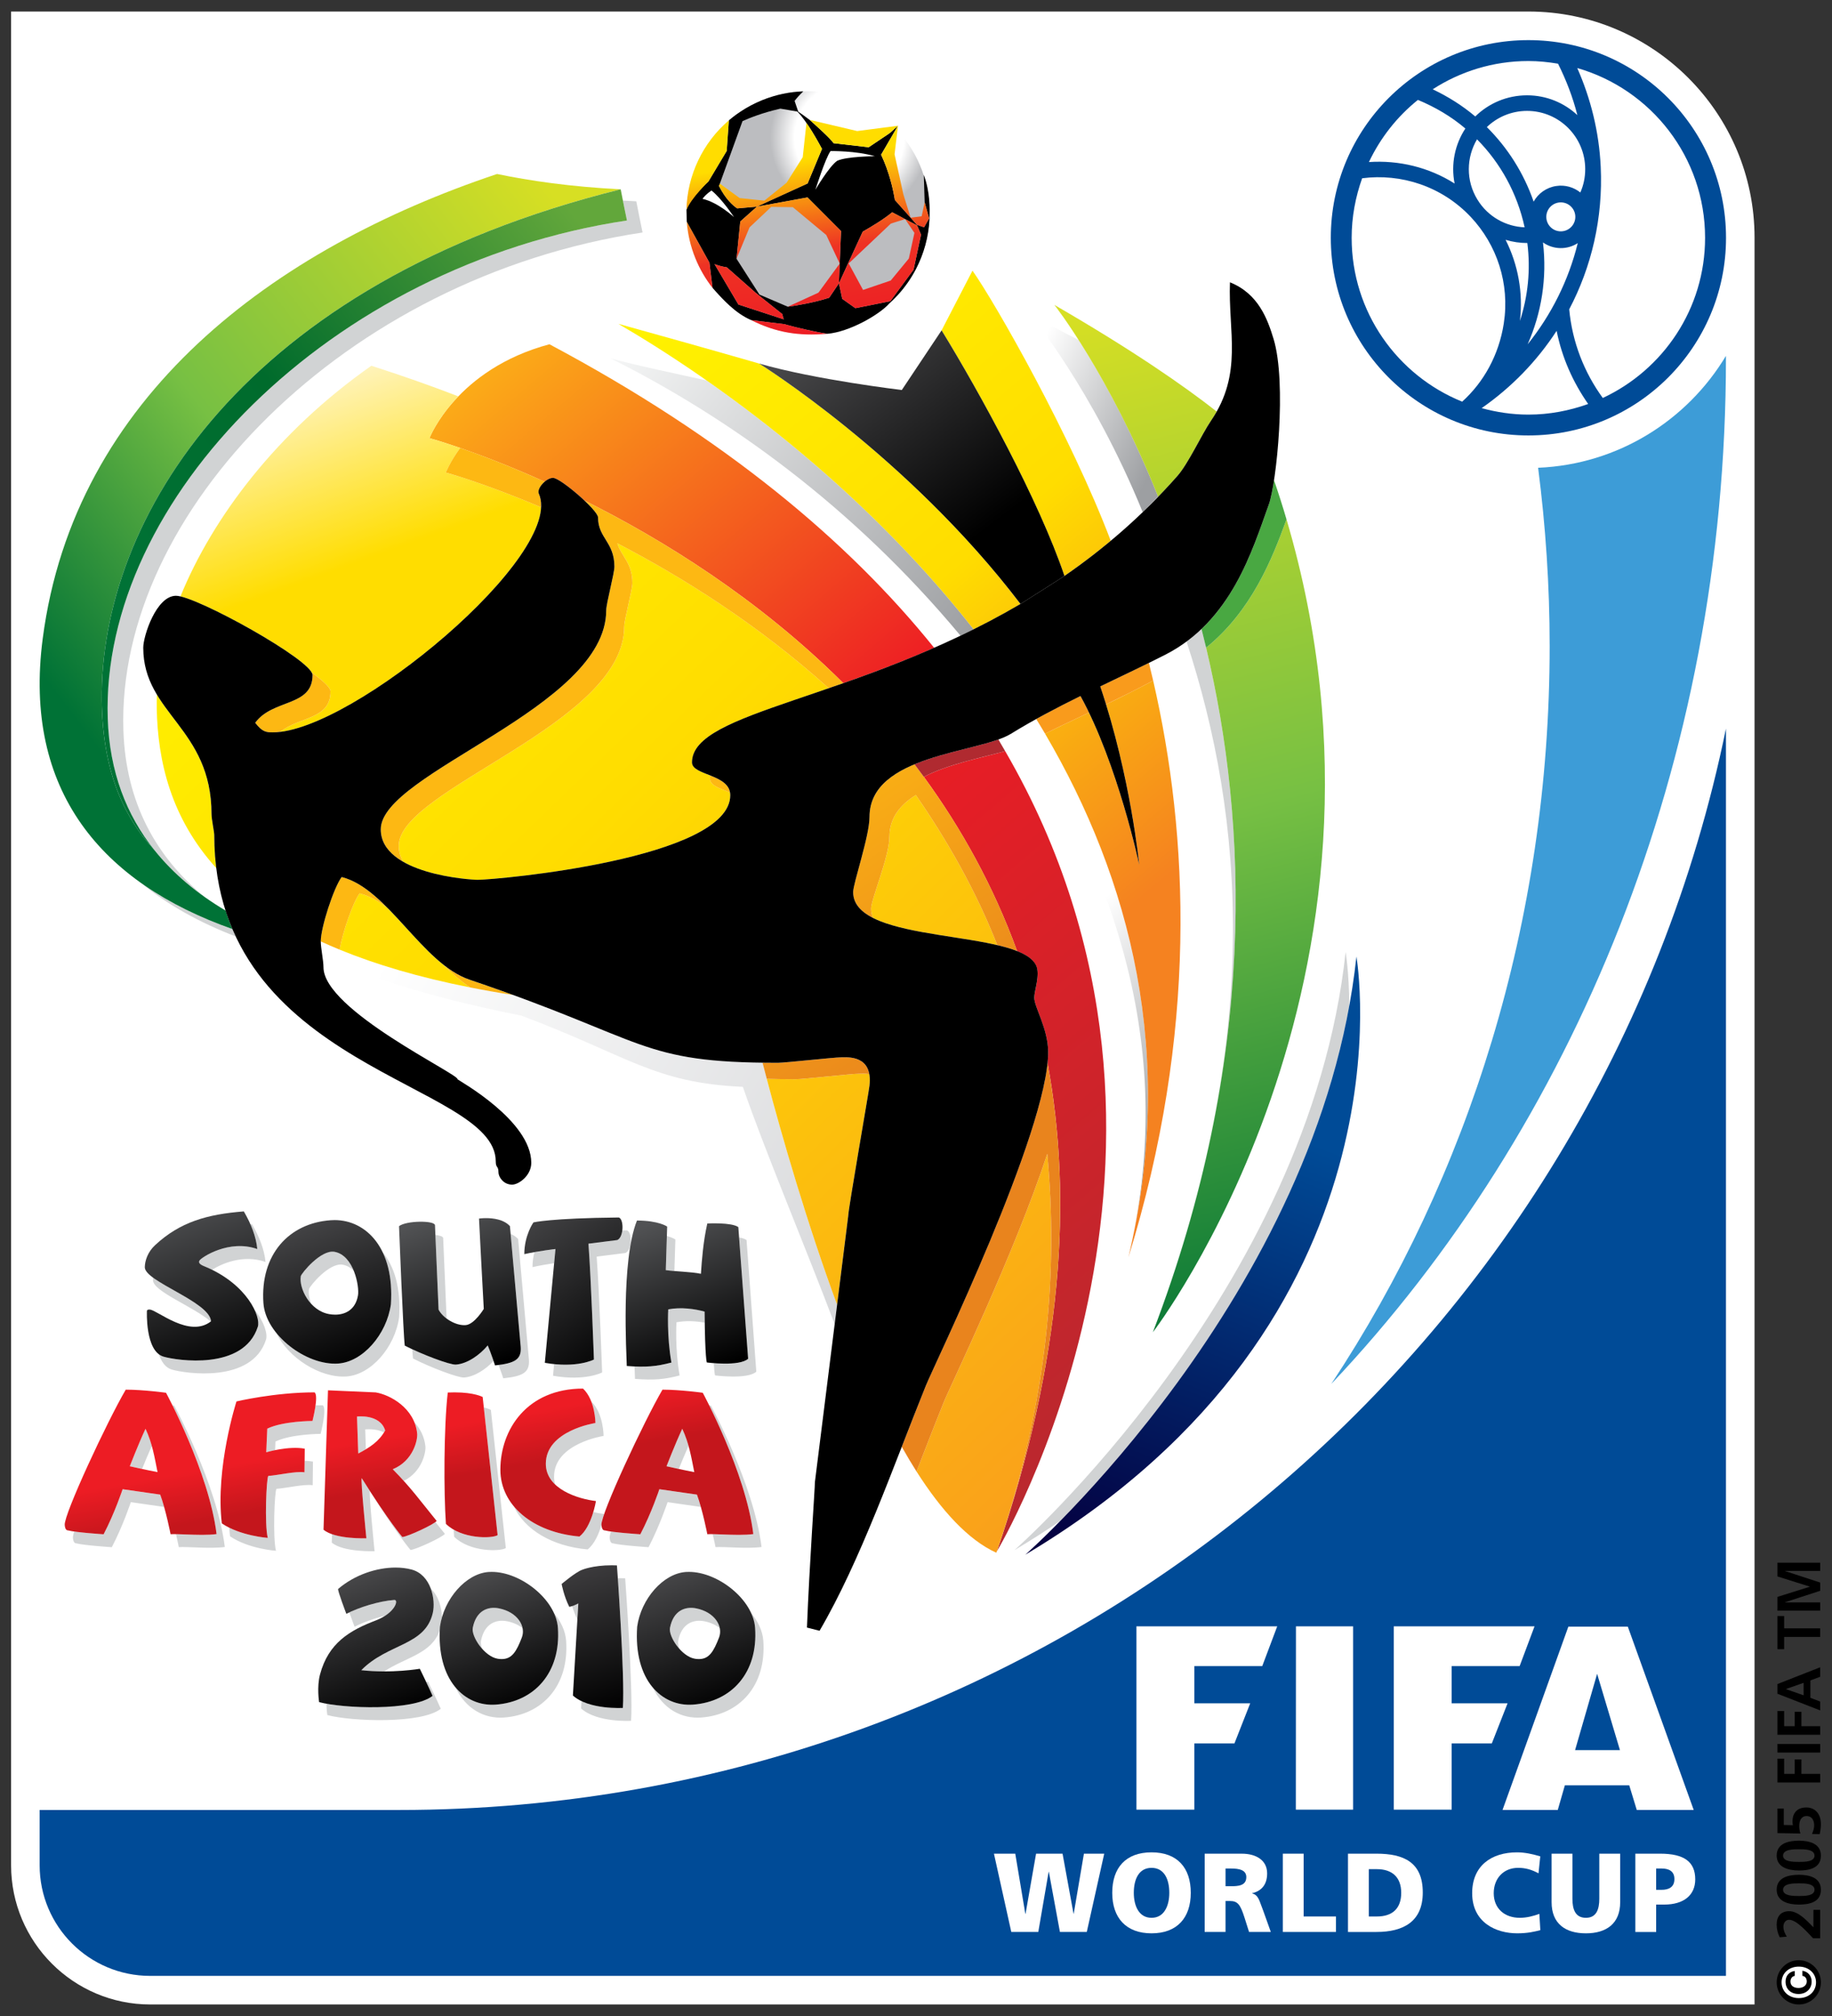
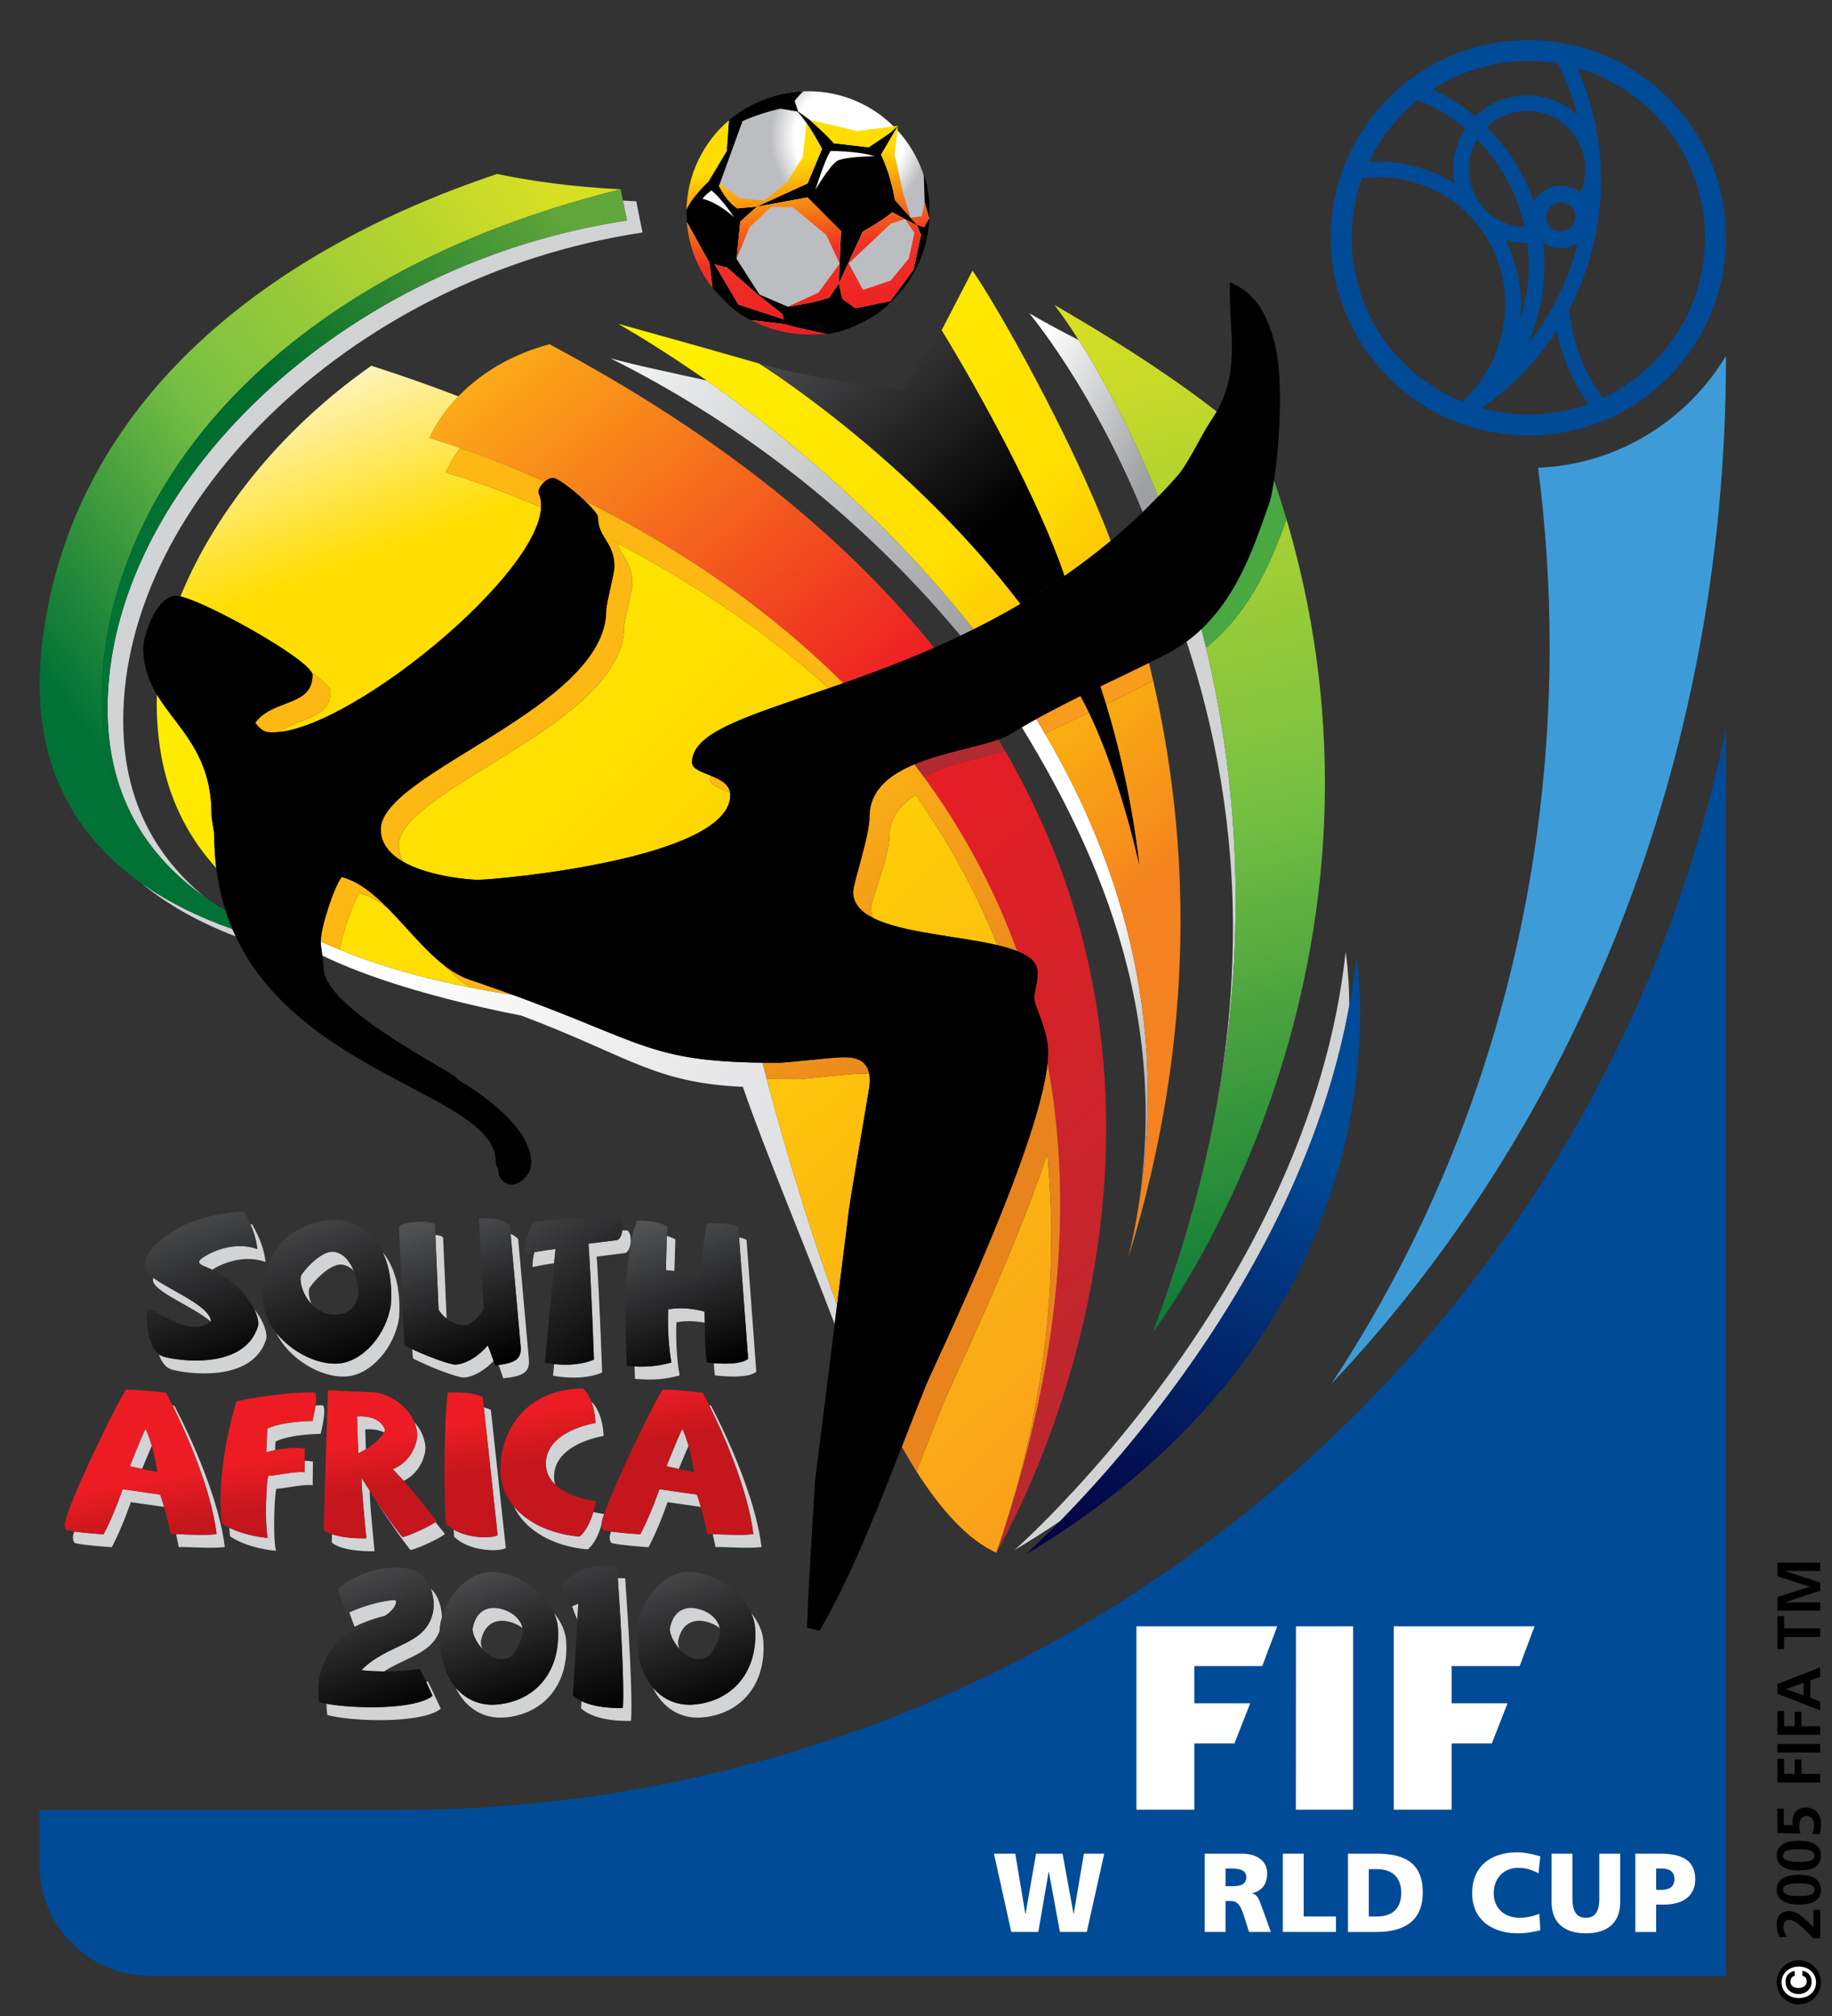
<svg xmlns="http://www.w3.org/2000/svg" version="1.1" x="0px" y="0px" width="600px" height="660px" viewBox="0 0 600 660">
  <rect x="0" y="0" width="600" height="660" fill="#333333" stroke="none" />
  <title>2010 FIFA World Cup logo</title>
-   <path fill="#FFF" d="M3.634,3.771v606.887c0,25.14,20.444,45.57,45.587,45.57h525.413V77.813c0-40.795-33.168-73.992-73.975-74.041H3.634L3.634,3.771z" />
  <path fill="#004B97" d="M130.704,592.554H12.988v18.113c0,20.002,16.217,36.201,36.215,36.201h516.069V238.542C523.843,440.595,345.009,592.554,130.704,592.554z" />
  <path fill="#3D9CD7" d="M565.263,116.507c-12.681,21.124-35.389,35.55-61.515,36.632c2.459,19.075,3.781,38.549,3.781,58.359c0,90.18-26.529,173.595-71.521,241.583c79.588-84.193,129.261-203.48,129.261-335.831C565.268,117.006,565.263,116.757,565.263,116.507L565.263,116.507z" />
  <path fill="#004B97" d="M524.931,130.292c-6.059-8.313-10.001-18.243-10.994-29.032c7.301-13.88,11.107-29.848,10.315-46.647c-0.538-11.527-3.296-22.388-7.681-32.337c24.16,6.938,41.86,29.175,41.86,55.575C558.433,101.089,544.698,121.068,524.931,130.292L524.931,130.292z M500.558,135.736c-5.313,0-10.426-0.788-15.298-2.123c9.734-6.767,18.112-15.376,24.553-25.309c1.745,8.804,5.379,16.87,10.328,23.951C514.014,134.454,507.449,135.736,500.558,135.736L500.558,135.736z M478.875,131.496c-21.229-8.583-36.194-29.354-36.194-53.646c0-6.833,1.262-13.394,3.437-19.491c12.772-1.648,26.123,2.609,35.626,12.722c8.457,9.02,12.807,21.699,10.755,34.854C490.912,116.146,485.983,125.097,478.875,131.496L478.875,131.496z M464.383,32.706c5.633,2.342,10.907,5.424,15.539,9.37c-3.406,5.17-4.793,11.635-3.521,18.012c-8.475-5.366-18.361-7.698-28.065-7.033C452.105,45.109,457.594,38.154,464.383,32.706z M509.672,60.897c-3.239,0.486-5.909,2.451-7.388,5.117c-3.252-9.411-8.558-17.692-15.325-24.411c3.419-3.282,8.063-5.297,13.171-5.297c10.52,0,19.045,8.544,19.045,19.067c0,2.727-0.556,5.305-1.598,7.643C515.441,61.313,512.605,60.442,509.672,60.897z M506.433,71c0-2.616,2.114-4.744,4.754-4.744c2.617,0,4.75,2.128,4.75,4.744c0,2.617-2.133,4.74-4.75,4.74C508.547,75.74,506.433,73.617,506.433,71z M505.339,79.369c3.429,2.416,7.944,2.461,11.391,0.231c-3.018,12.261-8.697,23.519-16.419,33.13C504.831,102.558,506.727,91.104,505.339,79.369L505.339,79.369z M483.896,65.385c-3.869-6.263-3.663-13.87-0.153-19.771c7.608,7.69,13.145,17.553,15.591,28.807C493.228,74.186,487.328,70.979,483.896,65.385z M493.101,78.515c2.354,0.71,4.763,1.047,7.116,1.047c1.111,8.771,0.21,17.438-2.43,25.505C498.883,95.871,497.194,86.643,493.101,78.515z M500.558,19.98c3.323,0,6.535,0.342,9.714,0.871c2.66,5.322,4.833,10.936,6.334,16.843c-4.32-4.03-10.115-6.489-16.477-6.489c-6.608,0-12.602,2.643-16.965,6.925c-4.229-3.581-8.935-6.522-13.941-8.896C478.258,23.403,489.004,19.98,500.558,19.98z M500.565,13.136c-35.735,0-64.711,28.959-64.711,64.702c0,35.742,28.976,64.719,64.711,64.719c35.74,0,64.727-28.977,64.727-64.719C565.291,42.095,536.306,13.136,500.565,13.136z" />
  <polygon fill="#FFF" points="325.527,606.861 332.512,606.861 335.804,626.546 335.878,626.546 339.323,606.861 347.997,606.861 351.596,626.546 351.65,626.546 354.996,606.861 361.646,606.861 355.934,632.484 347.135,632.484 343.511,612.794 343.442,612.794 340.053,632.484 331.208,632.484 " />
-   <path fill="#FFF" d="M377.149,627.855c4.145,0,5.809-3.951,5.809-8.176c0-4.451-1.664-8.18-5.809-8.18c-4.171,0-5.813,3.729-5.813,8.18C371.336,623.904,372.978,627.855,377.149,627.855z M377.149,606.423c8.426,0,12.842,5.037,12.842,13.258c0,8.158-4.464,13.254-12.842,13.254c-8.379,0-12.877-5.096-12.877-13.254C364.272,611.46,368.697,606.423,377.149,606.423z" />
  <path fill="#FFF" d="M401.379,617.511h1.791c2.2,0,5.011-0.088,5.011-2.98c0-2.373-2.406-2.813-5.011-2.813h-1.791V617.511L401.379,617.511z M394.546,606.865h12.195c4.543,0,8.26,2.063,8.26,6.457c0,3.418-1.605,5.693-4.916,6.478v0.059c2.198,0.595,2.352,2.533,3.625,5.65l2.495,6.978h-7.127l-1.466-4.632c-1.393-4.399-2.269-5.502-4.808-5.502h-1.427v10.134h-6.833L394.546,606.865L394.546,606.865z" />
  <polygon fill="#FFF" points="420.14,606.861 426.958,606.861 426.958,627.421 437.543,627.421 437.543,632.484 420.14,632.484 " />
  <path fill="#FFF" d="M448.294,627.421h2.646c5.106,0,7.974-2.636,7.974-7.74c0-5.098-2.963-7.756-7.974-7.756h-2.646V627.421z M441.476,606.859h9.322c8.92,0,15.176,2.775,15.176,12.717c0,9.582-6.435,12.912-15.176,12.912h-9.322V606.859z" />
  <path fill="#FFF" d="M504.476,631.896c-1.926,0.486-4.093,1.037-7.59,1.037c-6.823,0-14.736-3.449-14.736-13.141c0-8.92,6.239-13.367,14.692-13.367c2.608,0,5.145,0.586,7.616,1.313l-0.582,5.56c-2.188-1.221-4.312-1.803-6.663-1.803c-4.856,0-8,3.526-8,8.297c0,5.021,3.545,8.063,8.553,8.063c2.219,0,4.513-0.582,6.387-1.303L504.476,631.896L504.476,631.896z" />
  <path fill="#FFF" d="M530.627,622.751c0,7.024-4.556,10.186-11.23,10.186c-6.701,0-11.232-3.16-11.232-10.186v-15.89h6.82v14.76c0,3.38,0.905,6.234,4.412,6.234c3.492,0,4.391-2.854,4.391-6.234v-14.76h6.841L530.627,622.751L530.627,622.751z" />
  <path fill="#FFF" d="M542.406,618.691h1.776c2.343,0,4.206-0.85,4.206-3.531c0-2.608-1.863-3.446-4.206-3.446h-1.776V618.691L542.406,618.691z M535.587,606.859h8.141c7.832,0,11.481,2.646,11.481,8.404c0,5.191-3.772,8.26-10.159,8.26h-2.645v8.965h-6.818V606.859L535.587,606.859z" />
  <polygon fill="#FFF" points="372.185,532.429 372.185,592.445 391.151,592.445 391.151,570.768 404.29,570.768 409.459,557.628 391.151,557.628 391.151,545.441 413.404,545.441 418.306,532.429 " />
  <polygon fill="#FFF" points="424.443,532.429 424.406,592.445 443.154,592.445 443.154,532.429 " />
-   <path fill="#FFF" d="M533.125,532.527h-19.47l-21.563,60.023h18.092l2.327-8.076h21.085l2.465,8.076h18.65L533.125,532.527z M515.853,572.958l7.223-24.976l7.475,24.976H515.853z" />
  <polygon fill="#FFF" points="456.47,532.429 456.47,592.445 475.436,592.445 475.436,570.768 488.585,570.768 493.745,557.628 475.436,557.628 475.436,545.441 497.698,545.441 502.578,532.429 " />
  <path fill="#D1D3D4" d="M193.656,458.831c4.025,3.864,4.025,11.266,4.025,11.266s-16.222,2.438-16.222,13.324c0,0.932,0.127,1.795,0.364,2.59c-1.83-1.75-3.061-3.986-3.061-6.807c0-10.898,16.238-13.337,16.238-13.337S195.003,462.298,193.656,458.831z M194.321,495.014c1.282,0.307,2.485,0.5,3.545,0.635c-0.607,1.791-0.923,3.013-0.883,3.58c-0.797,2.754-2.229,6.221-4.519,8.023c-11.7-1.041-20.629-6.461-24.201-14.129c4.474,5.393,12.104,9.067,21.527,9.914C192.084,501.199,193.516,497.686,194.321,495.014L194.321,495.014z M135.726,465.632c1.863,2.049,3.262,4.666,3.598,7.879c0.202,1.859-1.072,8.313-7.091,11.301c-1.086-1.188-2.264-2.451-3.603-3.811c6.798-2.771,8.206-9.769,8.001-11.724C136.495,467.966,136.176,466.738,135.726,465.632z M142.602,498.294c0.948,1.203,1.974,2.473,3.099,3.854c-0.788,1.117-9.297,5.064-11.254,5.289c0,0-4.504-5.289-13.153-19.08c6.887,10.662,10.471,14.838,10.471,14.838C133.527,503.025,140.701,499.732,142.602,498.294L142.602,498.294z M121.15,488.139c-0.396,0.705,1.526,19.697,1.526,19.697s-10.246,0.375-14.02-2.816l0.092-2.752c4.557,1.584,11.236,1.348,11.236,1.348s-1.913-18.991-1.523-19.704C119.407,485.415,120.31,486.82,121.15,488.139z M119.614,467.966l0.215,6.481c-0.793,0.478-1.63,0.937-2.5,1.4l-0.407-12.098c0,0,7.546-0.951,9.229,4.555c-0.119,0.225-0.25,0.434-0.372,0.639C123.031,467.55,119.614,467.966,119.614,467.966L119.614,467.966z M56.513,460.111l0.553,0.074c0,0,14.037,25.83,16.559,46.271c-4.688,0.639-12.326-0.152-15.074,0.045c0,0-0.346-1.813-0.906-4.254c3.458,0.061,9.394,0.502,13.289-0.015C69.028,486.771,60.535,468.24,56.513,460.111L56.513,460.111z M53.751,493.343l-10.907-1.57c0,0-2.557,7.75-6.225,14.75c0,0-9.148-0.592-11.682-1.27c0,0-0.921,0.157-1.053-1.81c-0.024-0.381,0.118-1.08,0.396-2.047c3.636,0.516,9.646,0.896,9.646,0.896c3.667-6.998,6.232-14.761,6.232-14.761l12.313,1.777C52.92,490.542,53.362,491.932,53.751,493.343L53.751,493.343z M49.72,473.345c-1.15,2.57-2.323,5.418-3.187,7.551c-2.137-0.459-4.01-0.871-4.01-0.871s2.749-7.151,5.136-12.276C48.56,469.681,49.203,471.514,49.72,473.345z M160.766,461.579l4.895,45.239c-1.868,1.156-11.792,1.332-16.926-3.715c-0.053-0.717-0.105-1.502-0.154-2.324c5.354,3.072,12.8,2.814,14.396,1.804l-4.529-41.814C160.057,461.163,160.766,461.579,160.766,461.579L160.766,461.579z M105.69,460.063c1.501,0.938-0.68,9.359-0.68,9.359s-9.634,0.012-14.795,2.521l-0.117,2.806c-1.737,0.358-2.901,0.7-2.901,0.7l0.329-7.729c5.154-2.504,14.802-2.525,14.802-2.525s0.679-2.621,1.017-5.106C104.117,460.072,104.902,460.063,105.69,460.063L105.69,460.063z M99.763,478.229c0.941,0.025,1.859,0.1,2.732,0.275l-0.089,7.729c-2.788-0.434-8.872,0.994-11.857,1.183c-0.607,0.739-1.27,15.836-0.161,20.287c0,0-8.946-0.609-15.04-4.74c-0.112-0.941-0.205-1.873-0.263-2.828c5.791,2.881,12.61,3.336,12.61,3.336c-1.1-4.451-0.438-19.539,0.18-20.287c2.978-0.18,9.056-1.619,11.848-1.188L99.763,478.229L99.763,478.229z M225.503,473.345c-1.143,2.57-2.325,5.418-3.188,7.551c-2.145-0.459-4.019-0.871-4.019-0.871s2.767-7.151,5.148-12.276C224.347,469.681,224.999,471.514,225.503,473.345z M232.291,460.111l0.562,0.074c0,0,14.036,25.83,16.558,46.271c-4.688,0.639-12.325-0.152-15.064,0.045c0,0-0.354-1.813-0.929-4.254c3.467,0.061,9.411,0.502,13.303-0.015C244.806,486.771,236.323,468.24,232.291,460.111z M229.534,493.343l-10.896-1.57c0,0-2.578,7.75-6.229,14.75c0,0-9.14-0.592-11.7-1.27c0,0-0.9,0.157-1.038-1.81c-0.034-0.381,0.118-1.08,0.407-2.047c3.615,0.516,9.63,0.896,9.63,0.896c3.669-6.998,6.238-14.761,6.238-14.761l12.312,1.777C228.707,490.542,229.14,491.932,229.534,493.343L229.534,493.343z M203.81,402.824l1.523-0.021c1.75,0.516,1.68,6.475-0.504,7.402l-9.411,1.188c0.867,11.639,1.786,37.924,1.786,37.924s-5.485,2.924-16.077,1.08l0.346-3.807c8.598,0.861,13.045-1.508,13.045-1.508s-0.925-26.277-1.79-37.927l9.424-1.182C203.088,405.572,203.639,404.253,203.81,402.824L203.81,402.824z M181.483,413.55c-1.947,0.283-4.578,0.713-7.082,1.276c0-1.829,0.253-3.479,0.631-4.897c3.702-0.664,6.894-1.014,6.894-1.014L181.483,413.55L181.483,413.55z M218.407,404.641c1.957,0.539,2.788,1.143,2.788,1.143l-0.328,10.33c-1.051-0.092-2.027-0.184-2.806-0.301L218.407,404.641z M242.066,405.128c1.021,0.162,1.886,0.434,2.438,0.836l3.194,43.092c-2.831,2.627-13.499,1.229-13.499,1.229s-0.218-0.293-0.419-4.006c3.291,0.25,9.229,0.396,11.244-1.453L242.066,405.128L242.066,405.128z M230.799,433.018c-2.797-0.521-6.153-0.727-9.253-0.119c0,0-0.521,8.719,1.038,17.4c-5.03,1.309-8.343,1.592-14.62,1.119c0-0.633-0.079-2.052-0.146-4.07c4.719,0.223,7.77-0.166,12.068-1.27c-1.546-8.685-1.033-17.421-1.033-17.421c4.157-0.805,8.768-0.131,11.905,0.734C230.773,430.701,230.786,431.906,230.799,433.018L230.799,433.018z M145.141,405.314l1.134,26.359c-1.15-0.854-2.088-1.877-2.631-2.938l-1.056-24.444C144.064,404.458,145.101,404.804,145.141,405.314z M167.218,403.939c0.933,0.404,1.794,0.943,2.481,1.699c0.136,1.965,3.384,37.547,3.527,39.504c0.288,4.215-2.019,5.414-8.403,6.092c0,0-0.708-2.192-1.532-4.371c5.512-0.7,7.525-2.01,7.239-5.94C170.422,439.232,167.989,412.499,167.218,403.939L167.218,403.939z M161.655,445.557c-2.635,2.803-6.294,5.17-9.669,5.416c-1.957,0.117-11.078-3.33-16.715-6.225c-0.066-0.438-0.149-1.523-0.251-3.039c5.522,2.565,12.589,5.141,14.277,5.024c3.722-0.262,7.787-3.104,10.436-6.278C160.42,442.054,161.182,444.171,161.655,445.557L161.655,445.557z M82.552,400.807c2.403,4.162,4.016,8.238,4.407,12.336c-7.304-2.596-14.478,0.607-17.48,2.559c-0.709-0.336-1.457-0.69-2.232-1.02c-0.766-0.324-2.604-0.955-1.895-2.029c0.695-1.067,9.689-7.014,18.911-3.737c-0.258-2.685-1.036-5.367-2.227-8.068L82.552,400.807z M83.306,428.658c3.317,4.166,4.377,8.13,3.82,9.9c-4.617,14.461-26.607,11.078-30.885,9.801c-2.118-0.631-3.418-2.645-4.224-5.012c0.454,0.355,0.968,0.617,1.526,0.787c4.29,1.266,26.269,4.666,30.898-9.803C84.802,433.181,84.483,431.109,83.306,428.658z M69.019,432.641c-5.88-5.023-18.971-9.869-18.913-13.576c0.009-0.246,0.025-0.49,0.052-0.758c5.76,4.219,18.605,9.279,18.953,14.256L69.019,432.641z M130.713,431.251c-1.384,9.895-9.223,18.807-17.224,19.377c-8.613,0.6-19.133-6.115-23.01-14.275c4.91,6.117,13.248,10.531,20.305,10.043c8.01-0.565,15.849-9.477,17.237-19.383c0.48-7.037-0.604-12.736-2.725-17.104C129.107,414.513,131.357,421.634,130.713,431.251L130.713,431.251z M112.226,414.04c-4.431-0.779-10.844,7.071-11.01,7.975c-0.235,1.334,0.048,3.113,0.778,4.906c-2.616-2.797-3.896-6.677-3.475-9.125c0.171-0.916,6.578-8.765,11.021-7.972c3.086,0.552,5.1,3.228,6.316,6.181C114.855,415.011,113.66,414.304,112.226,414.04L112.226,414.04z M245.979,528.014c2.28,2.773,3.785,5.943,4.018,9.139c1.034,14.738-7.772,24.24-20.41,25.138c-6.408,0.438-12.5-2.861-15.792-9.841c3.424,4.068,8.172,5.945,13.097,5.613c12.654-0.897,21.435-10.389,20.415-25.129C247.196,531.261,246.719,529.619,245.979,528.014L245.979,528.014z M235.745,533.04c-1.291-1.05-2.994-1.857-5.087-2.273c-3.554-0.686-7.437,0.701-8.539,6.387c-0.14,0.714,0.03,1.673,0.447,2.709c-2.095-2.293-3.458-5.266-3.141-6.928c1.108-5.694,4.981-7.092,8.535-6.395C232.462,527.413,235.172,530.197,235.745,533.04L235.745,533.04z M107.203,561.477c0,0-0.258-1.59-0.279-3.699c9.394,1.703,28.958,1.992,34.754-2.592c-0.401-0.945-1.265-2.787-2.101-4.543c0.393-0.066,0.616-0.092,0.616-0.092s3.257,6.705,4.171,8.877C138.001,564.439,115.11,563.591,107.203,561.477L107.203,561.477z M126.16,528.96c-3.615,0.86-7.344,2.223-10.027,3.608c0,0-0.959-2.477-1.736-4.709c4.162-1.965,10.168-3.729,14.731-4.073C130.364,523.697,129.824,526.572,126.16,528.96L126.16,528.96z M141.091,520.072c2.558,2.431,3.624,6.295,3.639,9.509c-0.289,0.983-0.504,1.979-0.641,2.987c-0.024,0.392-0.052,0.785-0.064,1.174c-2.665,7.638-10.793,8.681-18.223,13.447c-2.337,0-4.876-0.104-7.454-0.397c8.729-8.896,20.834-7.875,23.4-18.713C142.259,525.931,142.115,522.845,141.091,520.072L141.091,520.072z M171.157,533.04c-1.283-1.05-2.999-1.857-5.082-2.273c-3.56-0.686-7.432,0.701-8.54,6.387c-0.148,0.714,0.026,1.673,0.438,2.709c-2.074-2.293-3.452-5.266-3.135-6.928c1.112-5.694,4.974-7.092,8.54-6.395C167.874,527.413,170.593,530.197,171.157,533.04L171.157,533.04z M181.391,528.014c2.281,2.773,3.796,5.943,4.019,9.139c1.025,14.738-7.771,24.24-20.405,25.138c-6.408,0.438-12.51-2.861-15.806-9.841c3.439,4.068,8.181,5.945,13.102,5.613c12.652-0.897,21.447-10.389,20.418-25.129C182.599,531.261,182.134,529.619,181.391,528.014L181.391,528.014z M202.349,516.677c0.753-0.015,1.554-0.015,2.401,0.026c0,0,2.658,36.377,1.927,46.658c0,0-11.087,0.685-16.37-4.053l0.146-2.385c5.638,2.694,13.542,2.209,13.542,2.209C204.567,551.007,203.023,526.552,202.349,516.677L202.349,516.677z M189.406,524.939l-0.302,5.271c-0.753-1.488-1.314-3.078-1.717-4.396C188.071,525.578,188.771,525.277,189.406,524.939z" />
  <linearGradient id="SVGID_1_" gradientUnits="userSpaceOnUse" x1="30.482" y1="-47.51" x2="27.734" y2="-51.292" gradientTransform="matrix(12.407 0 0 12.407 -170.927 1034.691)">
    <stop offset="0" stop-color="#000" />
    <stop offset="1" stop-color="#434345" />
  </linearGradient>
  <path fill="url(#SVGID_1_)" d="M174.707,400.193c0,0-2.99,4.187-2.99,10.388c4.891-1.084,10.204-1.673,10.204-1.673l0,0l-3.484,37.255c10.585,1.854,16.076-1.082,16.076-1.082l0,0c0,0-0.914-26.279-1.79-37.922l0,0l9.43-1.188c2.184-0.924,2.23-6.881,0.503-7.389C180.243,398.802,174.707,400.193,174.707,400.193L174.707,400.193L174.707,400.193z" />
  <linearGradient id="SVGID_2_" gradientUnits="userSpaceOnUse" x1="23.157" y1="-47.285" x2="21.703" y2="-51.279" gradientTransform="matrix(12.407 0 0 12.407 -170.927 1034.691)">
    <stop offset="0" stop-color="#000" />
    <stop offset="1" stop-color="#474749" />
  </linearGradient>
  <path fill="url(#SVGID_2_)" d="M108.325,399.477c-13.675,0.953-23.178,11.223-22.048,27.164l0,0c0.727,10.365,14.027,20.492,24.512,19.756l0,0c8.009-0.567,15.844-9.481,17.232-19.381l0,0c1.241-18.283-8.06-27.588-18.468-27.588C109.148,399.436,108.736,399.445,108.325,399.477z M107.79,430.212c-6.372-1.125-9.936-8.554-9.271-12.412l0,0c0.166-0.914,6.573-8.764,11.021-7.98l0,0c6.373,1.14,8.207,11.39,7.703,14.271l0,0c-0.831,4.789-4.231,6.303-7.475,6.303l0,0C109.091,430.391,108.429,430.324,107.79,430.212L107.79,430.212z" />
  <linearGradient id="SVGID_3_" gradientUnits="userSpaceOnUse" x1="19.938" y1="-47.168" x2="18.363" y2="-51.496" gradientTransform="matrix(12.407 0 0 12.407 -170.927 1034.691)">
    <stop offset="0" stop-color="#000" />
    <stop offset="1" stop-color="#4E4F51" />
  </linearGradient>
  <path fill="url(#SVGID_3_)" d="M50.849,407.591c-2.48,2.25-3.387,5.174-3.427,7.246l0,0c-0.097,4.721,21.241,11.291,21.693,17.727l0,0c-7.065,5.603-17.553-3.625-20.004-3.83l0,0c-0.968-0.088-0.989,0.385-0.989,0.385l0,0c0,0-0.648,13.224,5.428,15.019l0,0c4.28,1.27,26.264,4.67,30.89-9.801l0,0c1.032-3.256-3.437-13.854-17.188-19.648l0,0c-0.771-0.322-2.613-0.963-1.896-2.039l0,0c0.688-1.059,9.687-7.004,18.907-3.738l0,0c-0.393-4.088-2.003-8.172-4.405-12.321C67.846,397.542,59.004,400.031,50.849,407.591L50.849,407.591z" />
  <linearGradient id="SVGID_4_" gradientUnits="userSpaceOnUse" x1="26.625" y1="-47.334" x2="25.192" y2="-51.269" gradientTransform="matrix(12.407 0 0 12.407 -170.927 1034.691)">
    <stop offset="0" stop-color="#000" />
    <stop offset="1" stop-color="#515254" />
  </linearGradient>
  <path fill="url(#SVGID_4_)" d="M130.683,401.427v0.016c0.022,0.552,1.408,35.81,1.888,39.097l0,0c5.649,2.881,14.771,6.332,16.729,6.202l0,0c3.716-0.264,7.791-3.104,10.436-6.282l0,0c1.12,2.588,2.395,6.545,2.395,6.545c6.4-0.681,8.706-1.873,8.403-6.074l0,0c-0.131-1.971-3.387-37.561-3.527-39.514l0,0c-2.005-2.209-5.487-2.625-7.804-2.625l0,0c-1.37,0-2.324,0.145-2.324,0.145l0,0c0.175,3.344,1.422,27.615,1.563,29.574l0,0c0,0-3.034,5.031-5.874,5.301l0,0c-3.218,0.303-7.489-2.268-8.926-5.068l0,0l-1.183-27.641C142.343,399.52,133.075,399.556,130.683,401.427L130.683,401.427z" />
  <linearGradient id="SVGID_5_" gradientUnits="userSpaceOnUse" x1="32.499" y1="-47.243" x2="31.057" y2="-51.205" gradientTransform="matrix(12.407 0 0 12.407 -170.927 1034.691)">
    <stop offset="0" stop-color="#000" />
    <stop offset="0.988" stop-color="#515254" />
    <stop offset="1" stop-color="#515254" />
  </linearGradient>
  <path fill="url(#SVGID_5_)" d="M205.277,447.199c6.271,0.474,9.581,0.181,14.62-1.125l0,0c-1.556-8.676-1.043-17.411-1.043-17.411l0,0c4.157-0.806,8.768-0.142,11.905,0.733l0,0c0.147,15.84,0.748,16.656,0.748,16.656l0,0c0,0,10.667,1.396,13.513-1.223l0,0l-3.213-43.103c-2.255-1.613-10.163-1.176-10.163-1.176l0,0c-1.345,6.059-1.777,11.836-2.083,16.467l0,0c-2.985-0.652-8.483-0.754-11.504-1.203l0,0l0.446-14.258c0,0-2.744-1.973-9.889-1.973l0,0C203.306,412.809,205.22,443.535,205.277,447.199L205.277,447.199L205.277,447.199z" />
  <linearGradient id="SVGID_6_" gradientUnits="userSpaceOnUse" x1="30.123" y1="-38.269" x2="28.936" y2="-42.149" gradientTransform="matrix(12.407 0 0 12.407 -170.927 1034.691)">
    <stop offset="0" stop-color="#000" />
    <stop offset="1" stop-color="#3F3E40" />
  </linearGradient>
  <path fill="url(#SVGID_6_)" d="M190.622,513.936c-2.146,0.789-6.684,4.635-6.684,4.635s0.748,4.041,2.516,7.484l0,0c0.985-0.195,2.022-0.625,2.956-1.115l0,0l-1.778,30.146c5.271,4.729,16.358,4.051,16.358,4.051l0,0c0.726-10.285-1.937-46.654-1.937-46.654l0,0c-0.582-0.024-1.146-0.039-1.688-0.039C194.08,512.443,190.622,513.936,190.622,513.936L190.622,513.936L190.622,513.936z" />
  <linearGradient id="SVGID_7_" gradientUnits="userSpaceOnUse" x1="32.825" y1="-38.291" x2="31.48" y2="-41.987" gradientTransform="matrix(12.407 0 0 12.407 -170.927 1034.691)">
    <stop offset="0" stop-color="#000" />
    <stop offset="1" stop-color="#48484A" />
  </linearGradient>
  <path fill="url(#SVGID_7_)" d="M224.623,514.636c-7.419,0.518-14.668,8.776-15.945,17.926l0,0c-1.209,17.586,8.133,26.195,18.213,25.504l0,0c12.654-0.896,21.438-10.391,20.415-25.137l0,0c-0.657-9.272-12.151-18.322-21.673-18.322l0,0C225.292,514.605,224.948,514.619,224.623,514.636L224.623,514.636z M227.626,543.048c-4.36-0.679-8.75-7.277-8.199-10.134l0,0c1.104-5.676,4.978-7.067,8.535-6.373l0,0c6.128,1.201,8.938,5.9,7.538,9.539l0,0c-1.765,4.562-3.235,7.072-6.596,7.072l0,0C228.51,543.152,228.081,543.122,227.626,543.048L227.626,543.048L227.626,543.048z" />
  <linearGradient id="SVGID_8_" gradientUnits="userSpaceOnUse" x1="24.341" y1="-38.145" x2="22.913" y2="-42.067" gradientTransform="matrix(12.407 0 0 12.407 -170.927 1034.691)">
    <stop offset="0" stop-color="#000" />
    <stop offset="1" stop-color="#4D4D4F" />
  </linearGradient>
  <path fill="url(#SVGID_8_)" d="M110.749,520.188c-0.32,0.283,2.683,8.154,2.683,8.154l0,0c4.169-2.154,10.761-4.187,15.702-4.549l0,0c1.53-0.119,0.327,4.271-6.054,6.711l0,0c-8.566,3.26-15.525,7.396-18.262,17.66l0,0c-1.111,4.098-0.304,9.078-0.304,9.078l0,0c7.906,2.133,30.799,2.959,37.158-2.045l0,0c-0.911-2.166-4.172-8.871-4.172-8.871l0,0c0,0-9.131,1.576-19.167,0.463l0,0c8.745-8.89,20.847-7.879,23.408-18.707l0,0c1.033-4.351-0.587-12.545-6.929-14.242l0,0c-1.606-0.434-3.39-0.652-5.263-0.652l0,0C123.387,513.188,116.191,515.529,110.749,520.188L110.749,520.188L110.749,520.188z" />
  <linearGradient id="SVGID_9_" gradientUnits="userSpaceOnUse" x1="27.619" y1="-38.291" x2="26.274" y2="-41.989" gradientTransform="matrix(12.407 0 0 12.407 -170.927 1034.691)">
    <stop offset="0" stop-color="#000" />
    <stop offset="1" stop-color="#4D4D4F" />
  </linearGradient>
  <path fill="url(#SVGID_9_)" d="M160.035,514.636c-7.415,0.518-14.663,8.776-15.951,17.926l0,0c-1.188,17.586,8.143,26.195,18.223,25.504l0,0c12.649-0.896,21.436-10.391,20.414-25.137l0,0c-0.655-9.272-12.142-18.322-21.671-18.322l0,0C160.704,514.605,160.371,514.619,160.035,514.636L160.035,514.636z M163.047,543.048c-4.364-0.679-8.759-7.277-8.208-10.134l0,0c1.112-5.676,4.981-7.067,8.531-6.373l0,0c6.141,1.201,8.942,5.9,7.541,9.539l0,0c-1.754,4.562-3.229,7.072-6.592,7.072l0,0C163.926,543.152,163.497,543.122,163.047,543.048L163.047,543.048L163.047,543.048z" />
  <linearGradient id="SVGID_10_" gradientUnits="userSpaceOnUse" x1="24.673" y1="-42.48" x2="23.886" y2="-46.943" gradientTransform="matrix(12.407 0 0 12.407 -170.927 1034.691)">
    <stop offset="0" stop-color="#C4161C" />
    <stop offset="0.38" stop-color="#C4161C" />
    <stop offset="0.678" stop-color="#ED1C24" />
    <stop offset="0.839" stop-color="#ED1C24" />
    <stop offset="1" stop-color="#ED1C24" />
  </linearGradient>
  <path fill="url(#SVGID_10_)" d="M163.878,481.165c0,11.623,10.566,20.504,25.908,21.868l0,0c4.036-3.204,5.392-11.612,5.392-11.612l0,0c-5.725-0.688-16.413-3.859-16.413-12.222l0,0c0-10.895,16.238-13.331,16.238-13.331l0,0c0,0,0-7.406-4.049-11.271l0,0C172.633,454.597,163.878,467.96,163.878,481.165L163.878,481.165z M196.978,499.225c0.14,1.951,1.051,1.785,1.051,1.785l0,0c2.542,0.695,11.682,1.287,11.682,1.287l0,0c3.672-7.008,6.238-14.76,6.238-14.76l0,0l12.308,1.77c1.878,5.104,3.396,12.961,3.396,12.961l0,0c1.11-0.072,3.051,0.008,5.271,0.096l0,0c3.212,0.121,7.013,0.25,9.796-0.137l0,0c-2.518-20.432-16.56-46.26-16.56-46.26l0,0c0,0-7.317-1.021-13.192-1.021l0,0C210.826,465.464,196.737,495.691,196.978,499.225L196.978,499.225z M218.293,480.023c0,0,2.771-7.158,5.153-12.27l0,0c2.253,4.836,2.932,9.174,3.941,14.197l0,0C224.601,481.436,218.293,480.023,218.293,480.023L218.293,480.023z M21.196,499.225c0.13,1.951,1.046,1.785,1.046,1.785l0,0c2.547,0.695,11.689,1.287,11.689,1.287l0,0c3.663-7.008,6.229-14.76,6.229-14.76l0,0l12.313,1.77c1.874,5.104,3.394,12.961,3.394,12.961l0,0c1.116-0.072,3.06,0.008,5.279,0.096l0,0c3.207,0.121,7.012,0.25,9.786-0.137l0,0c-2.525-20.432-16.555-46.26-16.555-46.26l0,0c0,0-7.331-1.021-13.191-1.021l0,0C35.034,465.464,20.949,495.691,21.196,499.225L21.196,499.225z M42.511,480.023c0,0,2.767-7.158,5.148-12.27l0,0c2.253,4.836,2.928,9.174,3.938,14.197l0,0C48.818,481.436,42.511,480.023,42.511,480.023L42.511,480.023z M105.956,500.792c3.791,3.203,14.038,2.819,14.038,2.819l0,0c0,0-1.922-18.991-1.532-19.696l0,0c8.744,13.963,13.302,19.284,13.302,19.284l0,0c1.952-0.205,10.457-4.168,11.245-5.274l0,0c-5.521-6.779-8.276-10.728-14.379-16.926l0,0c6.802-2.771,8.211-9.767,7.996-11.714l0,0c-0.866-8.299-8.824-12.653-13.586-13.438l0,0l-15.617-0.688L105.956,500.792L105.956,500.792z M116.921,463.753c0,0,7.541-0.949,9.229,4.553l0,0c-2.049,3.674-5.082,5.582-8.82,7.547l0,0L116.921,463.753L116.921,463.753z M146.646,455.889c-1.313,11.494-1.327,32.699-0.604,42.994l0,0c5.145,5.033,15.066,4.859,16.936,3.699l0,0l-4.895-45.229c0,0-2.63-1.52-9.248-1.52l0,0C148.152,455.835,147.421,455.848,146.646,455.889L146.646,455.889z M77.445,458.807c0,0-6.975,21.666-4.793,39.922l0,0c6.102,4.133,15.044,4.746,15.044,4.746l0,0c-1.104-4.451-0.442-19.539,0.175-20.287l0,0c2.985-0.18,9.056-1.619,11.853-1.188l0,0l0.083-7.726c-5.212-1.012-12.613,1.172-12.613,1.172l0,0l0.338-7.731c5.156-2.504,14.803-2.519,14.803-2.519l0,0c0,0,2.166-8.426,0.665-9.362l0,0C89.893,455.835,77.445,458.807,77.445,458.807L77.445,458.807z" />
  <path fill="#D1D3D4" d="M77.207,306.584c-11.884-4.566-22.332-10.369-31.042-17.534c8.636,6.132,18.699,11.143,29.951,15.101C76.472,304.973,76.826,305.781,77.207,306.584L77.207,306.584z" />
  <path fill="#D1D3D4" d="M204.001,65.66c1.449,0.09,2.916,0.182,4.399,0.246c0.655,3.409,1.348,6.872,2.044,10.211c-97.631,14.699-172.36,91.632-170.031,162.989c0.782,23.873,10.877,41.591,26.59,54.525c-18.619-13.219-30.845-32.06-31.721-58.451c-2.341-71.36,72.393-148.3,170.045-162.997C204.881,70.044,204.431,67.858,204.001,65.66L204.001,65.66z" />
  <linearGradient id="SVGID_11_" gradientUnits="userSpaceOnUse" x1="44.436" y1="-71.543" x2="40.78" y2="-73.302" gradientTransform="matrix(12.407 0 0 12.407 -170.927 1034.691)">
    <stop offset="0" stop-color="#9D9FA2" />
    <stop offset="1" stop-color="#FFF" />
  </linearGradient>
  <path fill="url(#SVGID_11_)" d="M374.262,167.688c0.958-0.984,2.938-3.028,5.028-5.169l0,0c-9.371-23.316-19.319-40.708-26-51.199l0,0c-5.277-2.662-10.708-5.575-16.185-8.749C337.155,102.631,357.67,127.03,374.262,167.688L374.262,167.688z" />
  <path fill="#D1D3D4" d="M377.579,436.158c36.355-96.245,29.816-168.684,11.03-226.114c1.742-1.295,3.37-2.68,4.889-4.118C408.49,264.211,413.033,343.492,377.579,436.158z" />
  <linearGradient id="SVGID_12_" gradientUnits="userSpaceOnUse" x1="36.657" y1="-50.901" x2="22.842" y2="-58.595" gradientTransform="matrix(12.407 0 0 12.407 -170.927 1034.691)">
    <stop offset="0" stop-color="#D8D9DB" />
    <stop offset="0.929" stop-color="#FFF" />
    <stop offset="1" stop-color="#FFF" />
  </linearGradient>
  <path fill="url(#SVGID_12_)" d="M105.033,308.196c0.004,1.227,0.267,2.945,0.511,4.622l0,0c8.882,4.364,28.824,12.52,65.21,19.677l0,0c35.376,13.301,43.293,21.997,72.546,23.319l0,0c6.897,20.152,20.913,53.484,30.054,77.681l0,0l0.801-6.349c-10.725-28.979-19.911-61.584-24.411-79.229l0,0c-36.75-0.498-39.218-6.709-81.724-22.184l0,0c-26.372-4.08-46.971-10.146-62.981-17.543L105.033,308.196L105.033,308.196z" />
  <linearGradient id="SVGID_13_" gradientUnits="userSpaceOnUse" x1="45.773" y1="-53.835" x2="39.38" y2="-60.334" gradientTransform="matrix(12.407 0 0 12.407 -170.927 1034.691)">
    <stop offset="0" stop-color="#999B9E" />
    <stop offset="0.678" stop-color="#FFF" />
    <stop offset="1" stop-color="#FFF" />
  </linearGradient>
  <path fill="url(#SVGID_13_)" d="M336.43,237.056c-0.59,0.332-1.177,0.684-1.775,1.033c29.747,48.458,51.26,105.134,34.911,173.542c16.349-68.408-0.435-127.771-30.192-176.238l0,0C338.401,235.932,337.406,236.491,336.43,237.056L336.43,237.056L336.43,237.056z" />
  <linearGradient id="SVGID_14_" gradientUnits="userSpaceOnUse" x1="39.618" y1="-66.79" x2="30.29" y2="-74.425" gradientTransform="matrix(12.407 0 0 12.407 -170.927 1034.691)">
    <stop offset="0" stop-color="#9D9FA2" />
    <stop offset="1" stop-color="#F5F6F6" />
  </linearGradient>
  <path fill="url(#SVGID_14_)" d="M199.948,117.308h-0.002v0.001c38.285,19.147,79.044,48.116,114.638,90.811l0,0c1.434-0.679,2.862-1.384,4.29-2.101l0,0c-27.015-34.431-59.436-61.875-87.405-81.44l0,0C220.054,122.014,208.52,119.681,199.948,117.308z" />
  <path fill="#D1D3D4" d="M332.232,507.497c0,0,96.574-84.875,108.472-195.825c0,0,1.139,6.572,1.203,17.611c-14.552,79.761-70.269,143.828-94.622,168.605C342.505,501.163,337.489,504.357,332.232,507.497z" />
  <linearGradient id="SVGID_15_" gradientUnits="userSpaceOnUse" x1="41.924" y1="-75.129" x2="48.764" y2="-47.889" gradientTransform="matrix(12.407 0 0 12.407 -170.927 1034.691)">
    <stop offset="0" stop-color="#D7DF23" />
    <stop offset="0.49" stop-color="#77C043" />
    <stop offset="1" stop-color="#007236" />
    <stop offset="1" stop-color="#007236" />
  </linearGradient>
  <path fill="url(#SVGID_15_)" d="M379.325,162.624c2.119-2.18,4.211-4.43,6.26-6.771l0,0c3.584-4.026,7.937-13.573,11.029-18.099l0,0c0.705-1.021,1.31-2.015,1.865-3.021l0,0c-10.443-8.202-27.151-19.871-53.142-34.904C345.385,99.888,363.213,122.505,379.325,162.624z M395.013,212.042c13.735,57.657,16.777,134.651-17.438,224.112l0,0c0,0,88.398-114.967,43.776-266.11l0,0C416.653,182.973,409.94,199.951,395.013,212.042L395.013,212.042L395.013,212.042z" />
  <linearGradient id="SVGID_16_" gradientUnits="userSpaceOnUse" x1="31.343" y1="-75.349" x2="48.566" y2="-54.816" gradientTransform="matrix(12.407 0 0 12.407 -170.927 1034.691)">
    <stop offset="0" stop-color="#FFF200" />
    <stop offset="0.38" stop-color="#FFDD00" />
    <stop offset="0.749" stop-color="#F58220" />
    <stop offset="1" stop-color="#F58220" />
  </linearGradient>
  <path fill="url(#SVGID_16_)" d="M308.382,108.147c12.559,20.493,31.965,55.904,40.238,80.415l0,0c5.095-3.541,10.182-7.366,15.158-11.517l0,0c-13.102-34.544-37.771-77.78-45.277-88.435L308.382,108.147L308.382,108.147z M318.874,206.019c5.09-2.521,10.221-5.279,15.338-8.282l0,0c-36.854-48.453-85.59-78.722-85.59-78.722l0,0c-16.273-4.679-32.452-9.214-46.104-12.995C234.485,124.632,281.757,158.732,318.874,206.019z M362.238,230.617c8.452,27.433,10.873,52.521,10.873,52.521l0,0c0,0-5.957-28.048-16.463-49.851l0,0c-5.615,2.674-10.633,5.024-14.383,6.906l0,0c27.93,47.57,43.118,105.276,27.3,171.438l0,0c22.787-73.582,19.818-138.035,8.109-188.814l0,0C372.524,225.566,367.24,228.192,362.238,230.617L362.238,230.617L362.238,230.617z" />
  <linearGradient id="SVGID_17_" gradientUnits="userSpaceOnUse" x1="24.22" y1="-72.046" x2="47.425" y2="-44.807" gradientTransform="matrix(12.407 0 0 12.407 -170.927 1034.691)">
    <stop offset="0" stop-color="#FCAF17" />
    <stop offset="0.388" stop-color="#ED1C24" />
    <stop offset="1" stop-color="#B02A30" />
  </linearGradient>
  <path fill="url(#SVGID_17_)" d="M140.656,143.433v0.003c0.048,0.014,15.409,4.222,37.725,14.266l0,0c0.857-0.73,1.854-1.243,2.723-1.243l0,0c1.483,0,6.534,3.848,10.316,7.414l0,0c25.521,12.725,56.888,32.036,84.771,59.79l0,0c9.235-3.252,19.295-6.985,29.752-11.581l0,0c-27.975-34.789-68.472-68.76-125.99-99.377C149.448,120.877,140.701,143.314,140.656,143.433L140.656,143.433z M302.57,254.332c12.198,16.722,22.756,35.644,30.548,57.052l0,0c3.086,1.229,5.317,2.752,6.224,4.767l0,0c1.375,3.008-0.612,8.242-0.612,10.462l0,0c0,3.144,4.504,10.13,4.544,17.822l0,0c0,1.096-0.062,2.275-0.201,3.555l0,0c8.211,44.16,5.021,96.982-16.567,159.851l0,0c0,0,78.678-131.035,2.705-261.922l0,0C321.22,248.135,310.528,250.171,302.57,254.332L302.57,254.332L302.57,254.332z" />
  <linearGradient id="SVGID_18_" gradientUnits="userSpaceOnUse" x1="42.967" y1="-42.147" x2="49.187" y2="-58.35" gradientTransform="matrix(12.407 0 0 12.407 -170.927 1034.691)">
    <stop offset="0" stop-color="#040040" />
    <stop offset="0.71" stop-color="#004B97" />
    <stop offset="0.812" stop-color="#004B97" />
    <stop offset="1" stop-color="#004B97" />
  </linearGradient>
  <path fill="url(#SVGID_18_)" d="M335.783,508.988c129.127-76.926,108.462-195.823,108.462-195.823l0,0C432.365,424.085,335.836,508.943,335.783,508.988z" />
  <path fill="#F99B1C" d="M342.269,240.195c-0.945-1.619-1.923-3.217-2.894-4.801c4.787-2.662,9.634-5.144,14.487-7.529l0.73,1.361c0.701,1.322,1.393,2.685,2.058,4.063C351.028,235.96,346.011,238.309,342.269,240.195L342.269,240.195z M362.241,230.614c-0.604-1.961-1.252-3.927-1.899-5.899c5.326-2.557,10.627-5.077,15.94-7.695c0.465,1.922,0.929,3.844,1.393,5.796C372.528,225.572,367.244,228.189,362.241,230.614L362.241,230.614z" />
  <linearGradient id="SVGID_19_" gradientUnits="userSpaceOnUse" x1="30.713" y1="-75.23" x2="13.864" y2="-62.4" gradientTransform="matrix(12.407 0 0 12.407 -170.927 1034.691)">
    <stop offset="0" stop-color="#D7DF23" />
    <stop offset="0.51" stop-color="#77C043" />
    <stop offset="0.871" stop-color="#007236" />
    <stop offset="1" stop-color="#007236" />
  </linearGradient>
  <path fill="url(#SVGID_19_)" d="M13.982,209.131c-6.483,49.833,19.391,79.961,62.133,95.021c-0.837-1.953-1.576-3.971-2.251-6.063l0,0c-9.135-5.414-17.058-11.963-23.316-19.807l0,0c-10.641-11.489-16.966-26.817-17.215-49.011l0,0c-0.665-59.087,46.077-136.6,169.953-167.301l0,0c-16.301-0.796-29.9-2.813-40.497-5.011l0,0C89.647,81.422,24.316,129.723,13.982,209.131L13.982,209.131L13.982,209.131z" />
  <linearGradient id="SVGID_20_" gradientUnits="userSpaceOnUse" x1="19.829" y1="-70.9" x2="44.578" y2="-45.19" gradientTransform="matrix(12.407 0 0 12.407 -170.927 1034.691)">
    <stop offset="0" stop-color="#FFF200" />
    <stop offset="0.369" stop-color="#FFDD00" />
    <stop offset="1" stop-color="#F99D1C" />
  </linearGradient>
  <path fill="url(#SVGID_20_)" d="M207.115,190.86c0,2.245-2.684,12.072-2.684,14.321l0,0c0,31.962-73.827,53.116-73.827,71.674l0,0c0,1.993,0.529,3.739,1.467,5.288l0,0c8.867,5.077,22.791,5.896,24.379,5.896l0,0c6.036,0,82.718-6.815,82.718-27.726l0,0c0-0.293-0.024-0.578-0.074-0.845l0,0c-3.221-1.33-6.561-2.275-6.561-4.521l0,0c0-0.367,0.024-0.723,0.088-1.068l0,0c-3.034-1.221-5.979-2.18-5.979-4.289l0,0c0-9.998,18.542-15.219,44.773-24.268l0,0c-23.173-20.899-47.902-36.372-69.224-47.442C203.487,182.163,207.115,184.233,207.115,190.86L207.115,190.86z M51.335,231.904c0.328,17.312,4.636,35.909,19.491,52.283l0,0c-0.434-3.471-0.656-7.091-0.656-10.901l0,0c0-0.895-0.896-5.141-0.896-6.701l0,0c0-20.145-11.354-28.325-17.88-39.17l0,0C51.335,228.936,51.296,230.434,51.335,231.904z M291.29,274.012c0,6.26-5.992,20.493-5.992,23.4l0,0c0,1.134,0.229,2.184,0.665,3.126l0,0c9.704,4.885,28.109,5.926,40.654,8.881l0,0c-6.812-17.539-16.488-34.457-26.67-49.129l0,0C294.787,263.48,291.29,267.806,291.29,274.012L291.29,274.012z M111.217,310.889c11.88,4.867,25.991,9.077,42.777,12.382l0,0c-3.055-1.991-5.971-4.601-8.815-7.458l0,0c-6.357-5.029-12.146-12.374-18.139-18.433l0,0c-2.949-2.328-6.014-4.083-9.257-4.905l0,0C115.591,295.376,112.216,305.217,111.217,310.889L111.217,310.889z M281.271,351.516c-2.237,0-18.327,1.795-20.576,1.795l0,0c-3.453,0-6.632-0.043-9.577-0.127l0,0c4.832,18.371,13.302,47.666,23.036,73.963l0,0l3.628-28.996c0-2.229,6.746-40.514,6.987-42.737l0,0c0.156-1.48,0.116-2.74-0.066-3.802l0,0c-0.704-0.096-1.374-0.116-1.961-0.116l0,0C282.147,351.495,281.625,351.516,281.271,351.516L281.271,351.516z M309.083,459.087c-2.942,7.246-5.896,14.887-8.912,22.655l0,0c8.124,12.746,16.903,22.402,26.108,26.578l0,0l0.224-0.504l0.135-0.41c16.889-49.344,19.852-92.172,16.358-129.666l0,0C332.21,410.52,310.987,454.264,309.083,459.087L309.083,459.087L309.083,459.087z" />
  <linearGradient id="SVGID_21_" gradientUnits="userSpaceOnUse" x1="21.46" y1="-73.885" x2="25.088" y2="-63.917" gradientTransform="matrix(12.407 0 0 12.407 -170.927 1034.691)">
    <stop offset="0" stop-color="#FFF7DB" />
    <stop offset="0.529" stop-color="#FFDD00" />
    <stop offset="1" stop-color="#FFDD00" />
  </linearGradient>
  <path fill="url(#SVGID_21_)" d="M59.098,195.258v0.003c8.961,2.076,39.96,19.346,43.017,24.936l0,0c3.717,2.692,6.132,4.934,6.132,6.143l0,0c0,9.278-10.173,8.206-16.493,13.278c25.55-2.984,84.359-51.26,85.459-73.525l0,0c-18.76-8.014-31.196-11.401-31.196-11.401l0,0c0,0,1.314-3.399,4.701-8.036l0,0c-6.372-2.211-10.063-3.217-10.063-3.217l0,0c0,0,2.484-6.435,9.464-13.675l0,0c-9.088-3.51-18.586-6.846-28.5-10.027l0,0C90.651,141.461,69.611,169.46,59.098,195.258L59.098,195.258z" />
  <linearGradient id="SVGID_22_" gradientUnits="userSpaceOnUse" x1="22.582" y1="-72.485" x2="41.816" y2="-42.869" gradientTransform="matrix(12.407 0 0 12.407 -170.927 1034.691)">
    <stop offset="0" stop-color="#FDB813" />
    <stop offset="0.4" stop-color="#FDB813" />
    <stop offset="0.659" stop-color="#E9841D" />
    <stop offset="1" stop-color="#E9841D" />
  </linearGradient>
  <path fill="url(#SVGID_22_)" d="M146.015,154.688c0,0,12.438,3.388,31.196,11.401l0,0c0.078-1.667-0.157-3.198-0.767-4.538l0,0c-0.402-1.029,0.583-2.7,1.936-3.853l0,0c-11.416-5.135-20.997-8.75-27.664-11.048l0,0C147.329,151.289,146.015,154.688,146.015,154.688L146.015,154.688z M195.865,169.419c0,6.705,5.356,8.045,5.356,16.085l0,0c0,2.24-2.683,12.076-2.683,14.316l0,0c0,31.967-73.832,53.129-73.827,71.676l0,0c0,4.786,3.089,8.211,7.357,10.647l0,0c-0.938-1.549-1.467-3.295-1.467-5.288l0,0c0-18.558,73.827-39.712,73.827-71.674l0,0c0-2.249,2.684-12.076,2.684-14.321l0,0c0-6.627-3.628-8.697-4.924-12.979l0,0c21.32,11.069,46.051,26.543,69.224,47.442l0,0c1.563-0.543,3.164-1.085,4.774-1.664l0,0c-27.883-27.754-59.248-47.064-84.771-59.789l0,0C193.914,166.239,195.865,168.489,195.865,169.419L195.865,169.419z M102.351,220.982c0,10.488-13.039,7.748-18.773,15.641c2.377,3.082,3.686,3.138,5.809,3.138l0,0c0.753,0,1.545-0.056,2.367-0.144l0,0c6.32-5.073,16.493-4,16.493-13.279l0,0c0-1.209-2.415-3.449-6.132-6.143l0,0C102.272,220.499,102.351,220.761,102.351,220.982L102.351,220.982z M284.769,267.468c0,6.269-5.375,21.685-5.375,24.591l0,0c0,2.43,1.098,4.443,2.988,6.143l0,0c0.979,0.865,2.205,1.649,3.58,2.338l0,0c-0.438-0.942-0.665-1.992-0.665-3.126l0,0c0-2.907,5.992-17.142,5.992-23.4l0,0c0-6.206,3.497-10.53,8.657-13.722l0,0c10.182,14.672,19.858,31.59,26.67,49.129l0,0c2.424,0.563,4.618,1.198,6.5,1.942l0,0c-1.501-4.141-3.122-8.198-4.833-12.173l0,0c-0.39-0.901-0.787-1.812-1.194-2.723l0,0l-0.984-2.149l-0.45-0.992l-0.255-0.557l-0.101-0.237l-0.196-0.41l-0.153-0.319l-0.162-0.311l-0.192-0.407l-0.108-0.249l-0.181-0.368l-0.184-0.364l-0.172-0.341c-7.021-14.423-15.331-27.597-24.44-39.543l0,0C291.25,253.654,284.769,258.731,284.769,267.468L284.769,267.468z M232.532,254.949c0,2.246,3.34,3.191,6.561,4.521l0,0c-0.48-2.985-3.514-4.407-6.473-5.59l0,0C232.558,254.228,232.532,254.583,232.532,254.949L232.532,254.949z M105.033,308.192c1.991,0.923,4.049,1.816,6.184,2.696l0,0c0.999-5.673,4.374-15.514,6.566-18.414l0,0c3.243,0.822,6.308,2.577,9.257,4.905l0,0c-4.797-4.851-9.712-8.907-15.156-10.263l0,0C109.314,290.535,105.063,303.613,105.033,308.192z M153.994,323.271c4.482,0.895,9.145,1.711,14.024,2.465l0,0c-4.29-1.563-8.982-3.213-14.174-4.972l0,0c-3.032-1.017-5.904-2.768-8.667-4.951l0,0C148.024,318.671,150.94,321.279,153.994,323.271z M275.375,346.158c-2.224,0-18.331,1.796-20.563,1.796l0,0c-1.756,0-3.445-0.025-5.069-0.035l0,0c0.417,1.633,0.876,3.385,1.375,5.266l0,0c2.945,0.084,6.124,0.127,9.577,0.127l0,0c2.249,0,18.339-1.795,20.576-1.795l0,0c0.714,0,2.014-0.092,3.432,0.096l0,0c-0.928-5.032-5.38-5.469-7.976-5.469l0,0C276.18,346.143,275.716,346.158,275.375,346.158L275.375,346.158z M303.17,453.734c-2.569,6.396-5.17,13.113-7.827,19.929l0,0c1.585,2.803,3.191,5.508,4.828,8.079l0,0c3.017-7.77,5.97-15.409,8.912-22.655l0,0c1.903-4.822,23.127-48.566,33.913-81.347l0,0c3.492,37.494,0.529,80.322-16.358,129.666c6.59-19.215,11.435-37.469,14.767-54.813l0,0l0.361-1.869c7.192-38.514,6.907-72.584,1.306-102.717l0,0C340.134,376.723,305.778,447.23,303.17,453.734L303.17,453.734L303.17,453.734z" />
  <linearGradient id="SVGID_23_" gradientUnits="userSpaceOnUse" x1="30.441" y1="-75.72" x2="15.575" y2="-64.601" gradientTransform="matrix(12.407 0 0 12.407 -170.927 1034.691)">
    <stop offset="0" stop-color="#62A73B" />
    <stop offset="0.49" stop-color="#006B2C" />
    <stop offset="0.831" stop-color="#007236" />
    <stop offset="1" stop-color="#007236" />
  </linearGradient>
  <path fill="url(#SVGID_23_)" d="M33.332,229.273c0.249,22.192,6.574,37.521,17.215,49.01l0,0c-9.118-11.424-14.688-25.602-15.258-43.102l0,0c-2.347-71.357,72.383-148.298,170.045-162.996l0,0c-0.705-3.354-1.393-6.794-2.049-10.213C79.409,92.675,32.667,170.187,33.332,229.273L33.332,229.273L33.332,229.273z" />
  <path fill="#49A842" d="M421.347,170.044c-4.696,12.93-11.41,29.907-26.333,41.998c-0.493-2.063-0.992-4.098-1.51-6.111c12.636-12.041,17.779-28.95,22.017-40.688c0.563-1.571,1.183-4.411,1.729-8.054C418.729,161.499,420.099,165.789,421.347,170.044L421.347,170.044z" />
  <path fill="#B02A30" d="M329.206,245.913c-7.992,2.215-18.677,4.254-26.635,8.417l-3.063-4.114c9.108-3.796,20.38-5.6,27.472-8.124L329.206,245.913L329.206,245.913z" />
  <path d="M360.348,224.716c9.984,29.628,12.761,58.415,12.761,58.415s-7.014-33.024-19.237-55.265c-7.673,3.782-15.311,7.766-22.813,12.384c-10.383,6.372-46.291,6.66-46.291,27.221c0,6.264-5.357,21.68-5.357,24.587c0,17.445,54.354,11.839,59.956,24.068c1.353,2.998-0.639,8.233-0.639,10.47c0,3.131,4.525,10.124,4.552,17.814c0,25.935-37.521,102.83-40.099,109.326c-10.514,26.043-21.372,57.283-34.771,80.148l-4.123-1.051c0.818-20.845,2.604-45.398,2.604-47.642l10.899-87.037c0-2.231,6.737-40.526,6.979-42.742c1.119-10.133-7.147-9.258-9.376-9.258c-2.237,0-18.346,1.785-20.571,1.785c-45.719,0-42.161-7.283-100.962-27.186c-15.652-5.248-26.788-29.83-41.963-33.634c-2.587,3.424-6.847,16.563-6.847,21.032c0,2.235,0.89,6.263,0.89,8.5c0,14.085,44.751,35.169,43.9,36.681c0.775,0.646,24.157,13.595,24.157,27.349c0,4.24-4.146,7.146-6.269,7.146c-2.902,0-4.474-2.571-4.474-4.026c0-2.228-0.889-1.334-0.889-3.57c0-26.049-92.198-29.938-92.198-106.945c0-0.893-0.889-5.144-0.889-6.702c0-28.283-22.354-32.972-22.362-54.551c0-3.799,4.25-16.987,10.732-16.987c6.592,0,44.707,21.125,44.707,25.938c0,10.497-13.039,7.743-18.773,15.641c2.368,3.089,3.682,3.129,5.804,3.129c25.83,0,96.013-58.313,87.064-78.205c-0.674-1.686,2.421-5.1,4.667-5.1c2.446,0,14.749,10.613,14.749,12.965c0,6.705,5.358,8.05,5.358,16.091c0,2.236-2.684,12.075-2.684,14.313c0,31.965-73.833,53.129-73.833,71.684c0,14.741,29.396,16.532,31.752,16.532c6.031,0,82.713-6.814,82.713-27.716c0-6.93-12.535-6.374-12.535-10.724c0-16.997,53.649-20.232,107.574-51.864c13.778-8.771,3.091-1.914,14.409-9.175c12.829-8.863,25.388-19.57,36.964-32.7c3.586-4.028,7.944-13.574,11.03-18.109c10.563-15.517,5.589-29.186,6.216-45.323c9.312,3.725,12.305,12.042,14.291,18.572c4.338,14.34,0.972,47.206-1.599,54.249c-5.374,14.863-12.186,38.023-33.868,49.093C374.364,218.053,367.667,221.179,360.348,224.716L360.348,224.716z" />
  <linearGradient id="SVGID_24_" gradientUnits="userSpaceOnUse" x1="41.252" y1="-67.649" x2="35.449" y2="-75.254" gradientTransform="matrix(12.407 0 0 12.407 -170.927 1034.691)">
    <stop offset="0" stop-color="#000" />
    <stop offset="0.239" stop-color="#000" />
    <stop offset="1" stop-color="#4D4D4F" />
  </linearGradient>
  <path fill="url(#SVGID_24_)" d="M295.356,127.679c0,0-28.219-3.326-46.733-8.663c0,0,48.734,30.269,85.599,78.713l0,0c13.766-8.762,3.085-1.908,14.404-9.165l0,0c-8.272-24.511-27.677-59.922-40.243-80.415L295.356,127.679z" />
  <radialGradient id="SVGID_25_" cx="36.2" cy="-79.767" r="2.946" gradientTransform="matrix(12.407 0 0 12.407 -170.927 1034.691)" gradientUnits="userSpaceOnUse">
    <stop offset="0" stop-color="#FFF" />
    <stop offset="0.49" stop-color="#FFF" />
    <stop offset="0.71" stop-color="#BCBDC0" />
    <stop offset="1" stop-color="#BCBDC0" />
  </radialGradient>
  <path fill="url(#SVGID_25_)" d="M224.995,69.515V69.7c0.052,21.904,17.81,39.619,39.722,39.619l0,0c21.942,0,39.727-17.766,39.727-39.712l0,0c0-21.938-17.783-39.735-39.727-39.735C242.805,29.872,225.047,47.619,224.995,69.515L224.995,69.515z" />
  <path d="M238.007,49.423l0.709-10.027c0.455-0.382,0.91-0.757,1.383-1.125c0.758-0.578,1.524-1.139,2.32-1.663c2.241-1.507,4.662-2.788,7.253-3.834c4.403-1.777,8.938-2.706,13.416-2.867c-1.353,1.27-2.246,2.328-2.854,3.135l1.204,3.519c0.885,0.604,2.236,1.545,3.729,2.685c1.726,1.53,6.793,6.035,7.834,7.63l11.499,1.33l6.895-4.632l2.704-2.407l-5.526,9.48c2.729,5.742,3.965,11.489,4.499,14.816l5.165,5.816l2.021,2.275l2.376,0.871l1.668-2.933l-1.466-5.262l-0.28-9.008c2.098,5.795,1.942,10.912,1.873,14.055l-0.009,0.62c-0.314,5.679-1.839,11.188-4.417,16.166c-0.381,0.73-0.791,1.457-1.216,2.166c-1.804,3.003-4.027,5.8-6.609,8.265l-0.814,0.753c-3.36,3.82-13.257,9.448-20.422,10.032c-2.833-0.381-10.654-2.153-13.264-2.92l-0.656-0.215l-11.009-1.349c-5.286-2.284-9.341-6.845-12.648-10.549l-1.021-8.261l-7.414-13.361l-0.073-2.67l-0.026-0.688l-0.005-0.596c1.532-3.79,4.977-7.261,7.205-9.252L238.007,49.423L238.007,49.423z M241.435,68.23l6.45-0.573l-5.439,4.854l-1.222,12.208l7.502,11.717l9.279,3.976c2.981-0.377,8.768-1.389,13.561-2.93l3.19-4.722l1.077,5.077l4.315,3.063l11.437-2.294l7.612-10.316l2.46-11.463l-1.3-3.038l-3.939-2.066l-4.229-2.235c-2.592,2.185-6.558,4.597-9.634,6.332l-4.71,10.223l-3.091,6.719l0.254-6.479l0.442-10.646l-10.979-11.004l-10.652,1.938l-5.937,1.086l3.944-1.808l12.667-5.787l4.71-11.31c-0.862-1.639-4.942-9.196-8.099-12.238l-5.523-0.942c-5.892,1.342-10.154,3.065-12.404,4.09l-7.423,20.463l-0.279,0.773C237.617,65.168,239.993,67.264,241.435,68.23L241.435,68.23z M256.215,102.832l-6.937-5.533l-1.677-1.348l-9.556-8.426c-1.527-0.229-2.876-0.631-4.032-1.052l7.817,13.22l14.86,4.858C256.513,104.025,256.343,103.448,256.215,102.832L256.215,102.832z M286.514,51.146c-6.176-1.838-14.505-1.688-14.505-1.688c-1.725,2.39-4.969,12.688-4.969,12.688s4.456-7.62,7.13-9.494C277.256,51.187,286.514,51.146,286.514,51.146z" />
  <linearGradient id="SVGID_26_" gradientUnits="userSpaceOnUse" x1="35.54" y1="-74.46" x2="34.72" y2="-80.294" gradientTransform="matrix(12.407 0 0 12.407 -170.927 1034.691)">
    <stop offset="0" stop-color="#ED1C24" />
    <stop offset="0.4" stop-color="#EE3224" />
    <stop offset="0.812" stop-color="#FFDD00" />
    <stop offset="1" stop-color="#FFDD00" />
  </linearGradient>
  <path fill="url(#SVGID_26_)" d="M224.821,68.632v0.032c1.534-3.785,7.209-9.251,7.209-9.251l0,0l5.975-9.991l0.713-10.024C230.129,46.734,225.093,57.426,224.821,68.632L224.821,68.632z M272.999,46.873l11.506,1.331l6.885-4.633l2.711-2.405l-13.362,1.74l-15.565-3.667C266.888,40.771,271.965,45.285,272.999,46.873L272.999,46.873z M262.909,51.456l-5.301,8.378l-7.279,5.855l-8.071-0.846l-6.495-4.718l-0.294,0.767c2.154,4.263,4.522,6.377,5.972,7.34l0,0l6.447-0.568l-5.438,4.854l-1.227,12.202l4.252-10.277l7.125-6.718l7.064,0.104l10.95,9.102l4.395,9.357l0.443-10.658L264.48,64.632l-16.594,3.032l16.61-7.595l4.705-11.307c-0.591-1.15-2.758-5.164-5.077-8.518l0,0L262.909,51.456L262.909,51.456z M288.576,50.65c2.705,5.707,3.962,11.494,4.49,14.813l0,0l5.17,5.815l2.022,2.277l2.376,0.874l1.667-2.938l-1.461-5.266l-0.984,4.569l-3.619,0.48l-2.368-7.624l-2.889-13.136l1.12-9.354L288.576,50.65L288.576,50.65z M282.559,75.818l-4.955,10.764l-2.846,6.176l1.077,5.077l4.315,3.063l11.441-2.289l7.606-10.315l2.455-11.465l-1.291-3.037l-3.939-2.065l3.061,4.514l-1.825,8.391l-5.927,7.205l-9.073,3.086l-4.7-8.672l13.813-13.058l4.651-1.466l-4.231-2.236C289.596,71.665,285.64,74.09,282.559,75.818L282.559,75.818z M227.74,84.551c1.449,3.568,3.349,6.812,5.625,9.7l0,0l-1.021-8.265l-7.415-13.358C225.232,76.615,226.155,80.642,227.74,84.551z M268.052,95.812l-10.041,4.599c2.974-0.379,8.761-1.394,13.552-2.93l0,0l3.195-4.724l0.253-6.469L268.052,95.812L268.052,95.812z M241.837,99.69l14.854,4.862c-0.172-0.521-0.348-1.111-0.474-1.729l0,0l-6.938-5.522l-1.683-1.35l-9.555-8.426c-1.515-0.235-2.871-0.631-4.031-1.059l0,0L241.837,99.69L241.837,99.69z M270.942,109.276l-0.72-0.113l-0.454-0.062l-0.517-0.097l-0.885-0.17l-0.696-0.138l-0.381-0.087l-0.402-0.064l-0.836-0.182l-0.421-0.095l-0.639-0.141l-0.358-0.07c-2.854-0.64-5.729-1.348-7.052-1.737l0,0l-0.569-0.188l-11.004-1.335C254.094,108.855,261.561,110.099,270.942,109.276L270.942,109.276L270.942,109.276z" />
  <path fill="#FFF" d="M233.016,62.371c-2.118,1.438-2.933,2.723-2.933,2.723c5.13,1.165,10.316,5.996,10.316,5.996S236.436,65.054,233.016,62.371z" />
  <path d="M588.906,656.229h0.434c3.842-0.113,6.932-3.215,7.027-7.063v-0.371c-0.099-3.9-3.304-7.058-7.247-7.058c-3.982,0-7.239,3.255-7.239,7.24C581.88,652.91,585.022,656.113,588.906,656.229z" />
  <path fill="#FFF" d="M583.49,648.979c0,2.92,2.307,5.162,5.629,5.162c3.361,0,5.65-2.242,5.65-5.162c0-2.867-2.289-5.146-5.65-5.146C585.797,643.833,583.49,646.111,583.49,648.979z" />
  <path d="M590.297,645.184c1.96,0.312,3.037,1.791,3.037,3.523c0,2.481-1.859,4.092-4.271,4.092c-2.443,0-4.272-1.518-4.272-4.057c0-1.777,1.041-3.203,3.016-3.484v1.602c-0.948,0.172-1.407,0.963-1.407,1.884c0,1.34,1.074,2.084,2.65,2.084c1.48,0,2.688-0.837,2.688-2.119c0-1.011-0.508-1.742-1.439-1.849v-1.676H590.297z" />
  <path d="M596.127,634.55h-2.341c-1.273-1.287-5.24-6.049-7.805-6.049c-1.283,0-1.896,1.137-1.896,2.289c0,1.178,0.525,2.307,1.124,3.227l-2.332,0.217c-0.64-1.254-1.003-2.721-1.003-4.155c0-2.67,1.349-4.388,4.105-4.388c2.959,0,5.694,2.984,7.936,5.273v-5.721h2.21L596.127,634.55L596.127,634.55z" />
  <path d="M589.167,616.578c-1.805,0-5.196,0-5.196,2.087c0,2.051,3.393,2.051,5.196,2.051c1.769,0,5.106,0.014,5.106-2.051C594.274,616.557,590.935,616.578,589.167,616.578z M589.167,623.525c-3.512,0-7.288-1.059-7.288-4.86c0-4.091,4.03-4.896,7.288-4.896c3.243,0,7.199,0.836,7.199,4.896C596.366,622.982,592.095,623.525,589.167,623.525z" />
  <path d="M589.167,605.417c-1.805,0-5.196,0-5.196,2.084c0,2.049,3.393,2.049,5.196,2.049c1.769,0,5.106,0.024,5.106-2.049C594.274,605.4,590.935,605.417,589.167,605.417z M589.167,612.367c-3.512,0-7.288-1.071-7.288-4.866c0-4.099,4.03-4.894,7.288-4.894c3.243,0,7.199,0.845,7.199,4.894C596.366,611.831,592.095,612.367,589.167,612.367z" />
  <path d="M584.209,592.078v5.394l2.985,0.053c-0.059-0.313-0.132-0.735-0.132-1.283c0-1.95,0.919-4.512,4.543-4.512c2.587,0,4.681,1.785,4.761,5.252v0.412v0.051c-0.025,1.021-0.199,2.17-0.401,3.021l-2.513-0.063c0.285-0.688,0.705-1.645,0.705-2.879c0-1.467-0.679-2.982-2.465-2.982c-1.809,0-2.42,1.607-2.42,3.205c0,0.867,0.118,1.691,0.381,2.515l-7.524-0.138v-8.045H584.209L584.209,592.078z" />
  <polygon points="582.128,583.55 582.128,575.759 584.329,575.759 584.329,580.734 587.779,580.734 587.779,575.999 589.985,575.999 589.985,580.734 596.13,580.734 596.13,583.55 " />
  <polygon points="582.128,570.934 596.13,570.934 596.13,573.749 582.128,573.749 " />
  <polygon points="582.128,567.931 582.128,560.145 584.329,560.145 584.329,565.122 587.779,565.122 587.779,560.393 589.985,560.393 589.985,565.122 596.13,565.122 596.13,567.931 " />
  <path d="M584.929,552.953v0.043l5.781,2.015v-4.088L584.929,552.953z M582.127,554.494v-3.163l14.001-5.494v3.112l-3.208,1.193v5.688l3.208,1.221v2.906L582.127,554.494z" />
  <polygon points="584.33,535.896 584.33,539.906 582.128,539.906 582.128,529.068 584.33,529.068 584.33,533.087 596.126,533.087 596.126,535.896 " />
  <polygon points="582.128,527.29 582.128,522.792 592.738,519.46 592.738,519.434 582.128,516.091 582.128,511.595 596.13,511.595 596.13,514.281 584.567,514.281 584.567,514.32 596.13,518.098 596.13,520.796 584.567,524.559 584.614,524.6 596.13,524.6 596.13,527.29 " />
</svg>